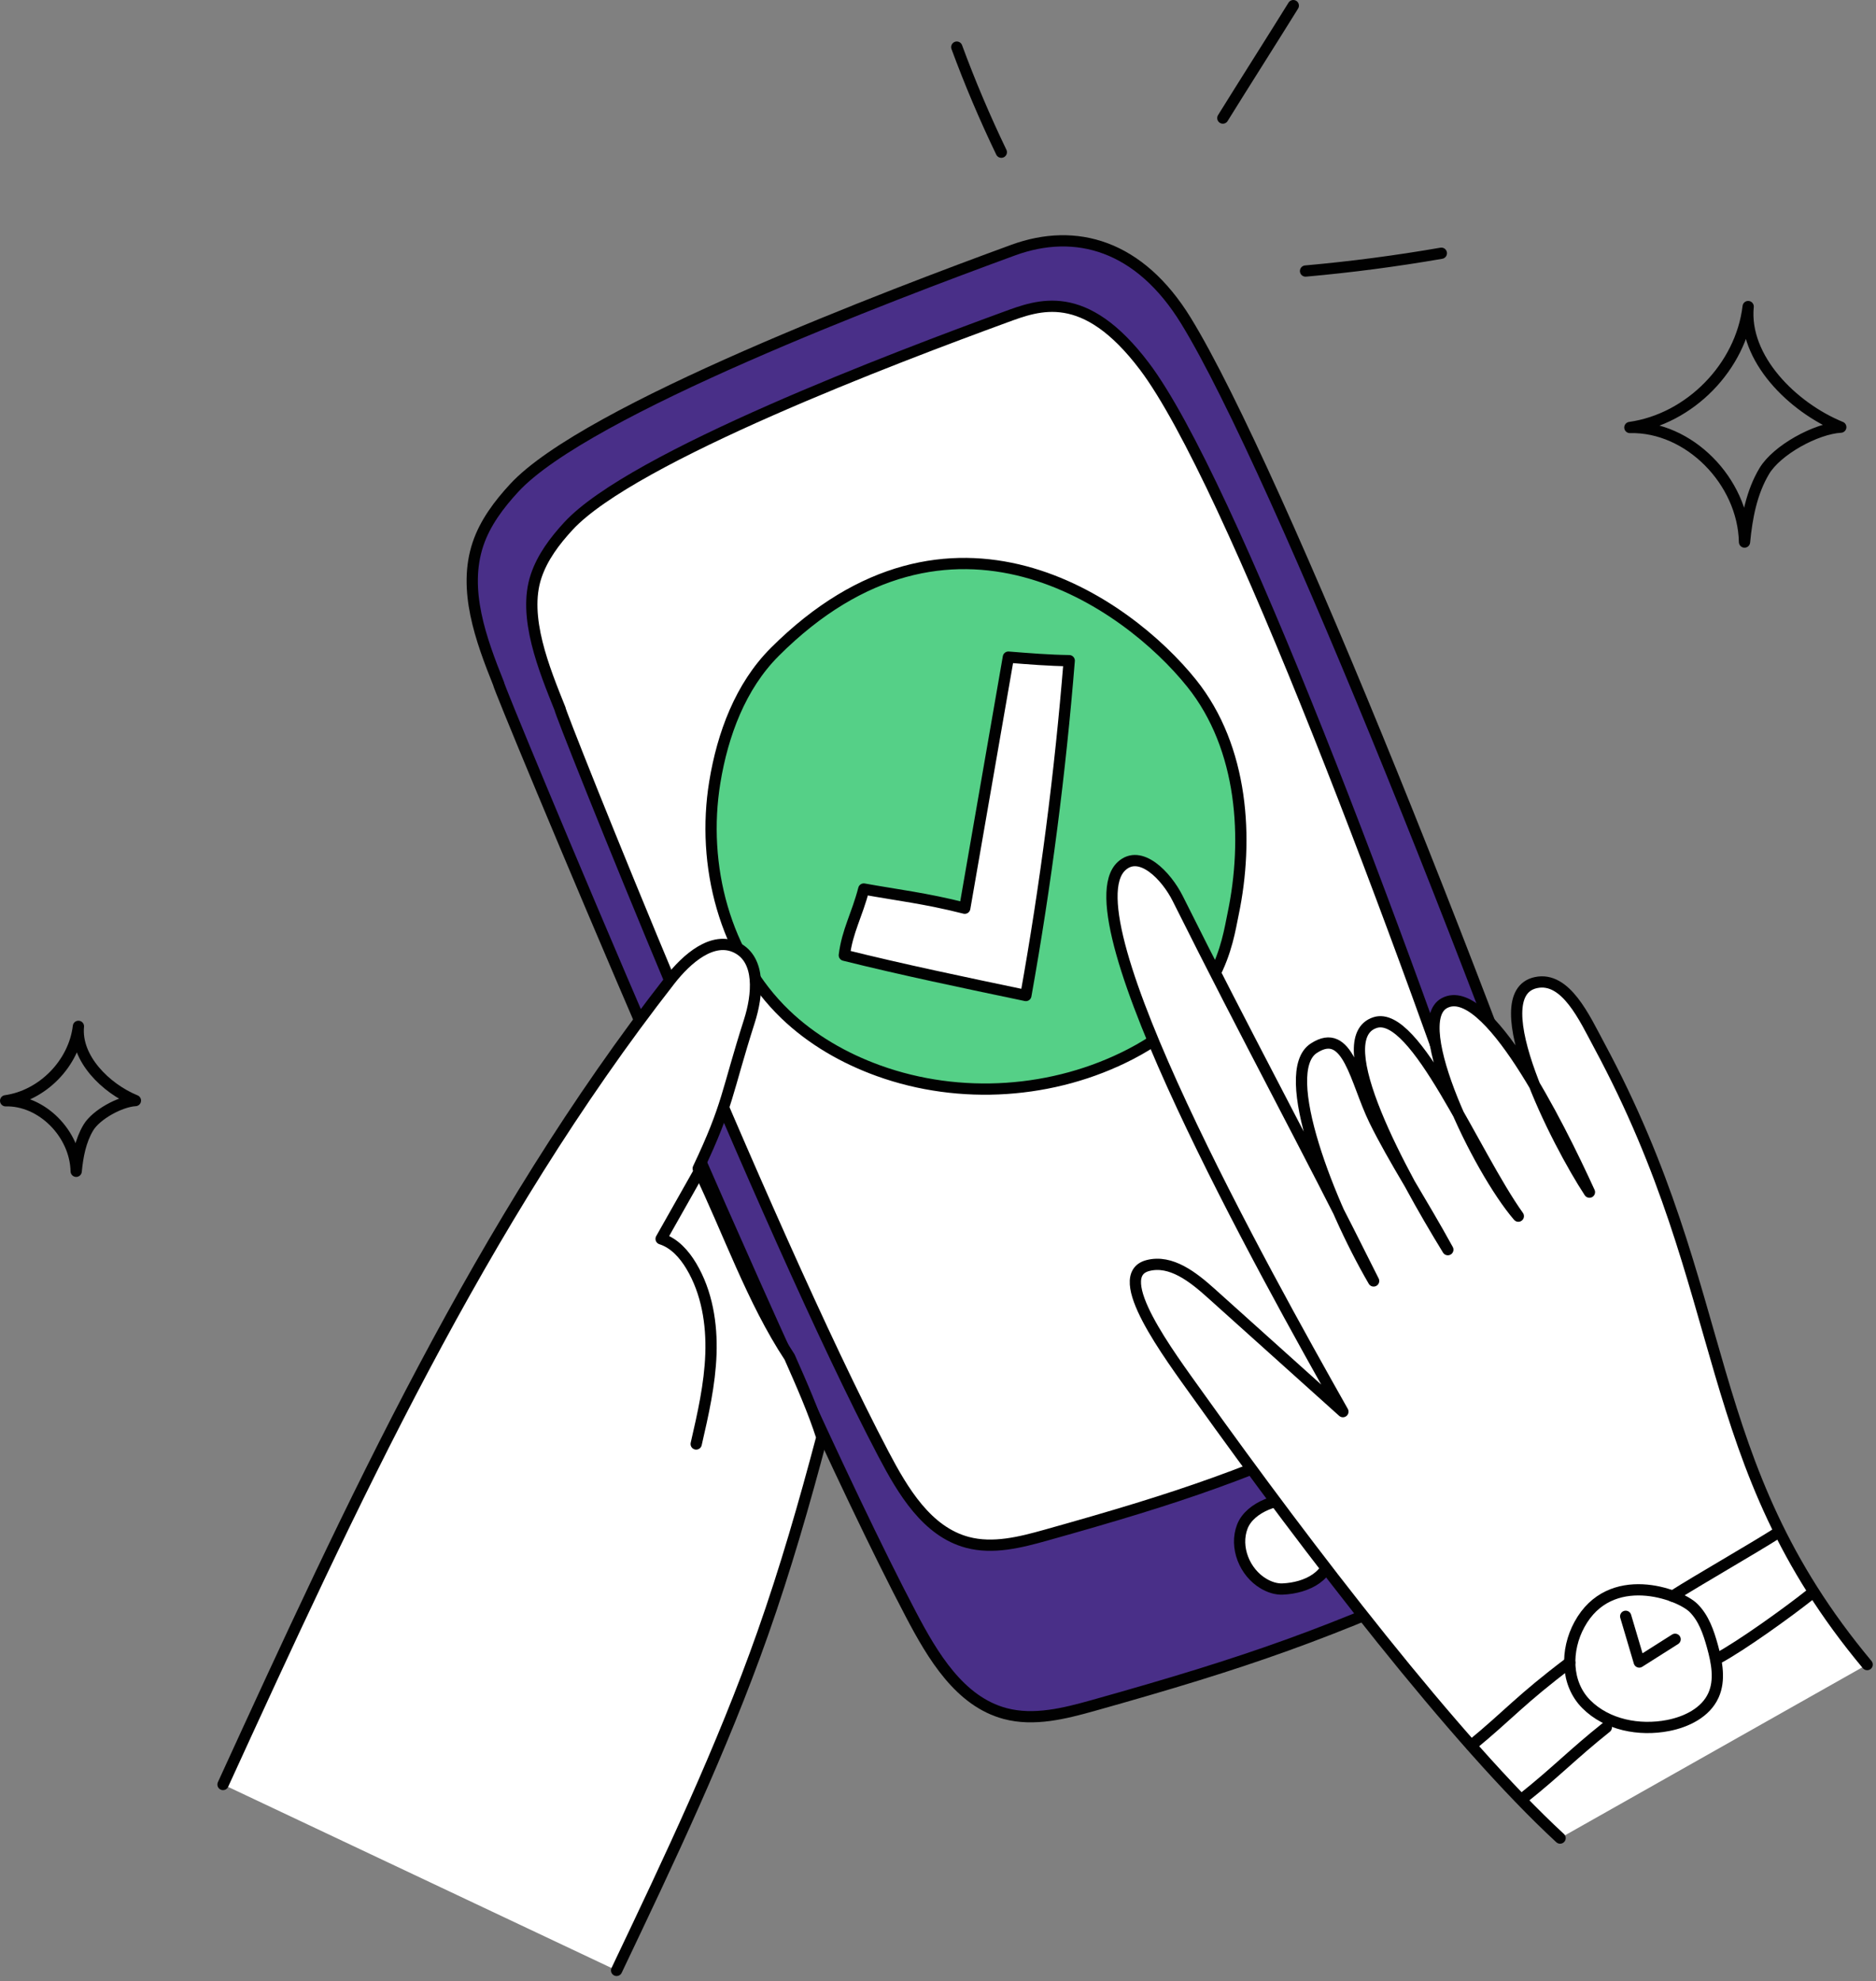
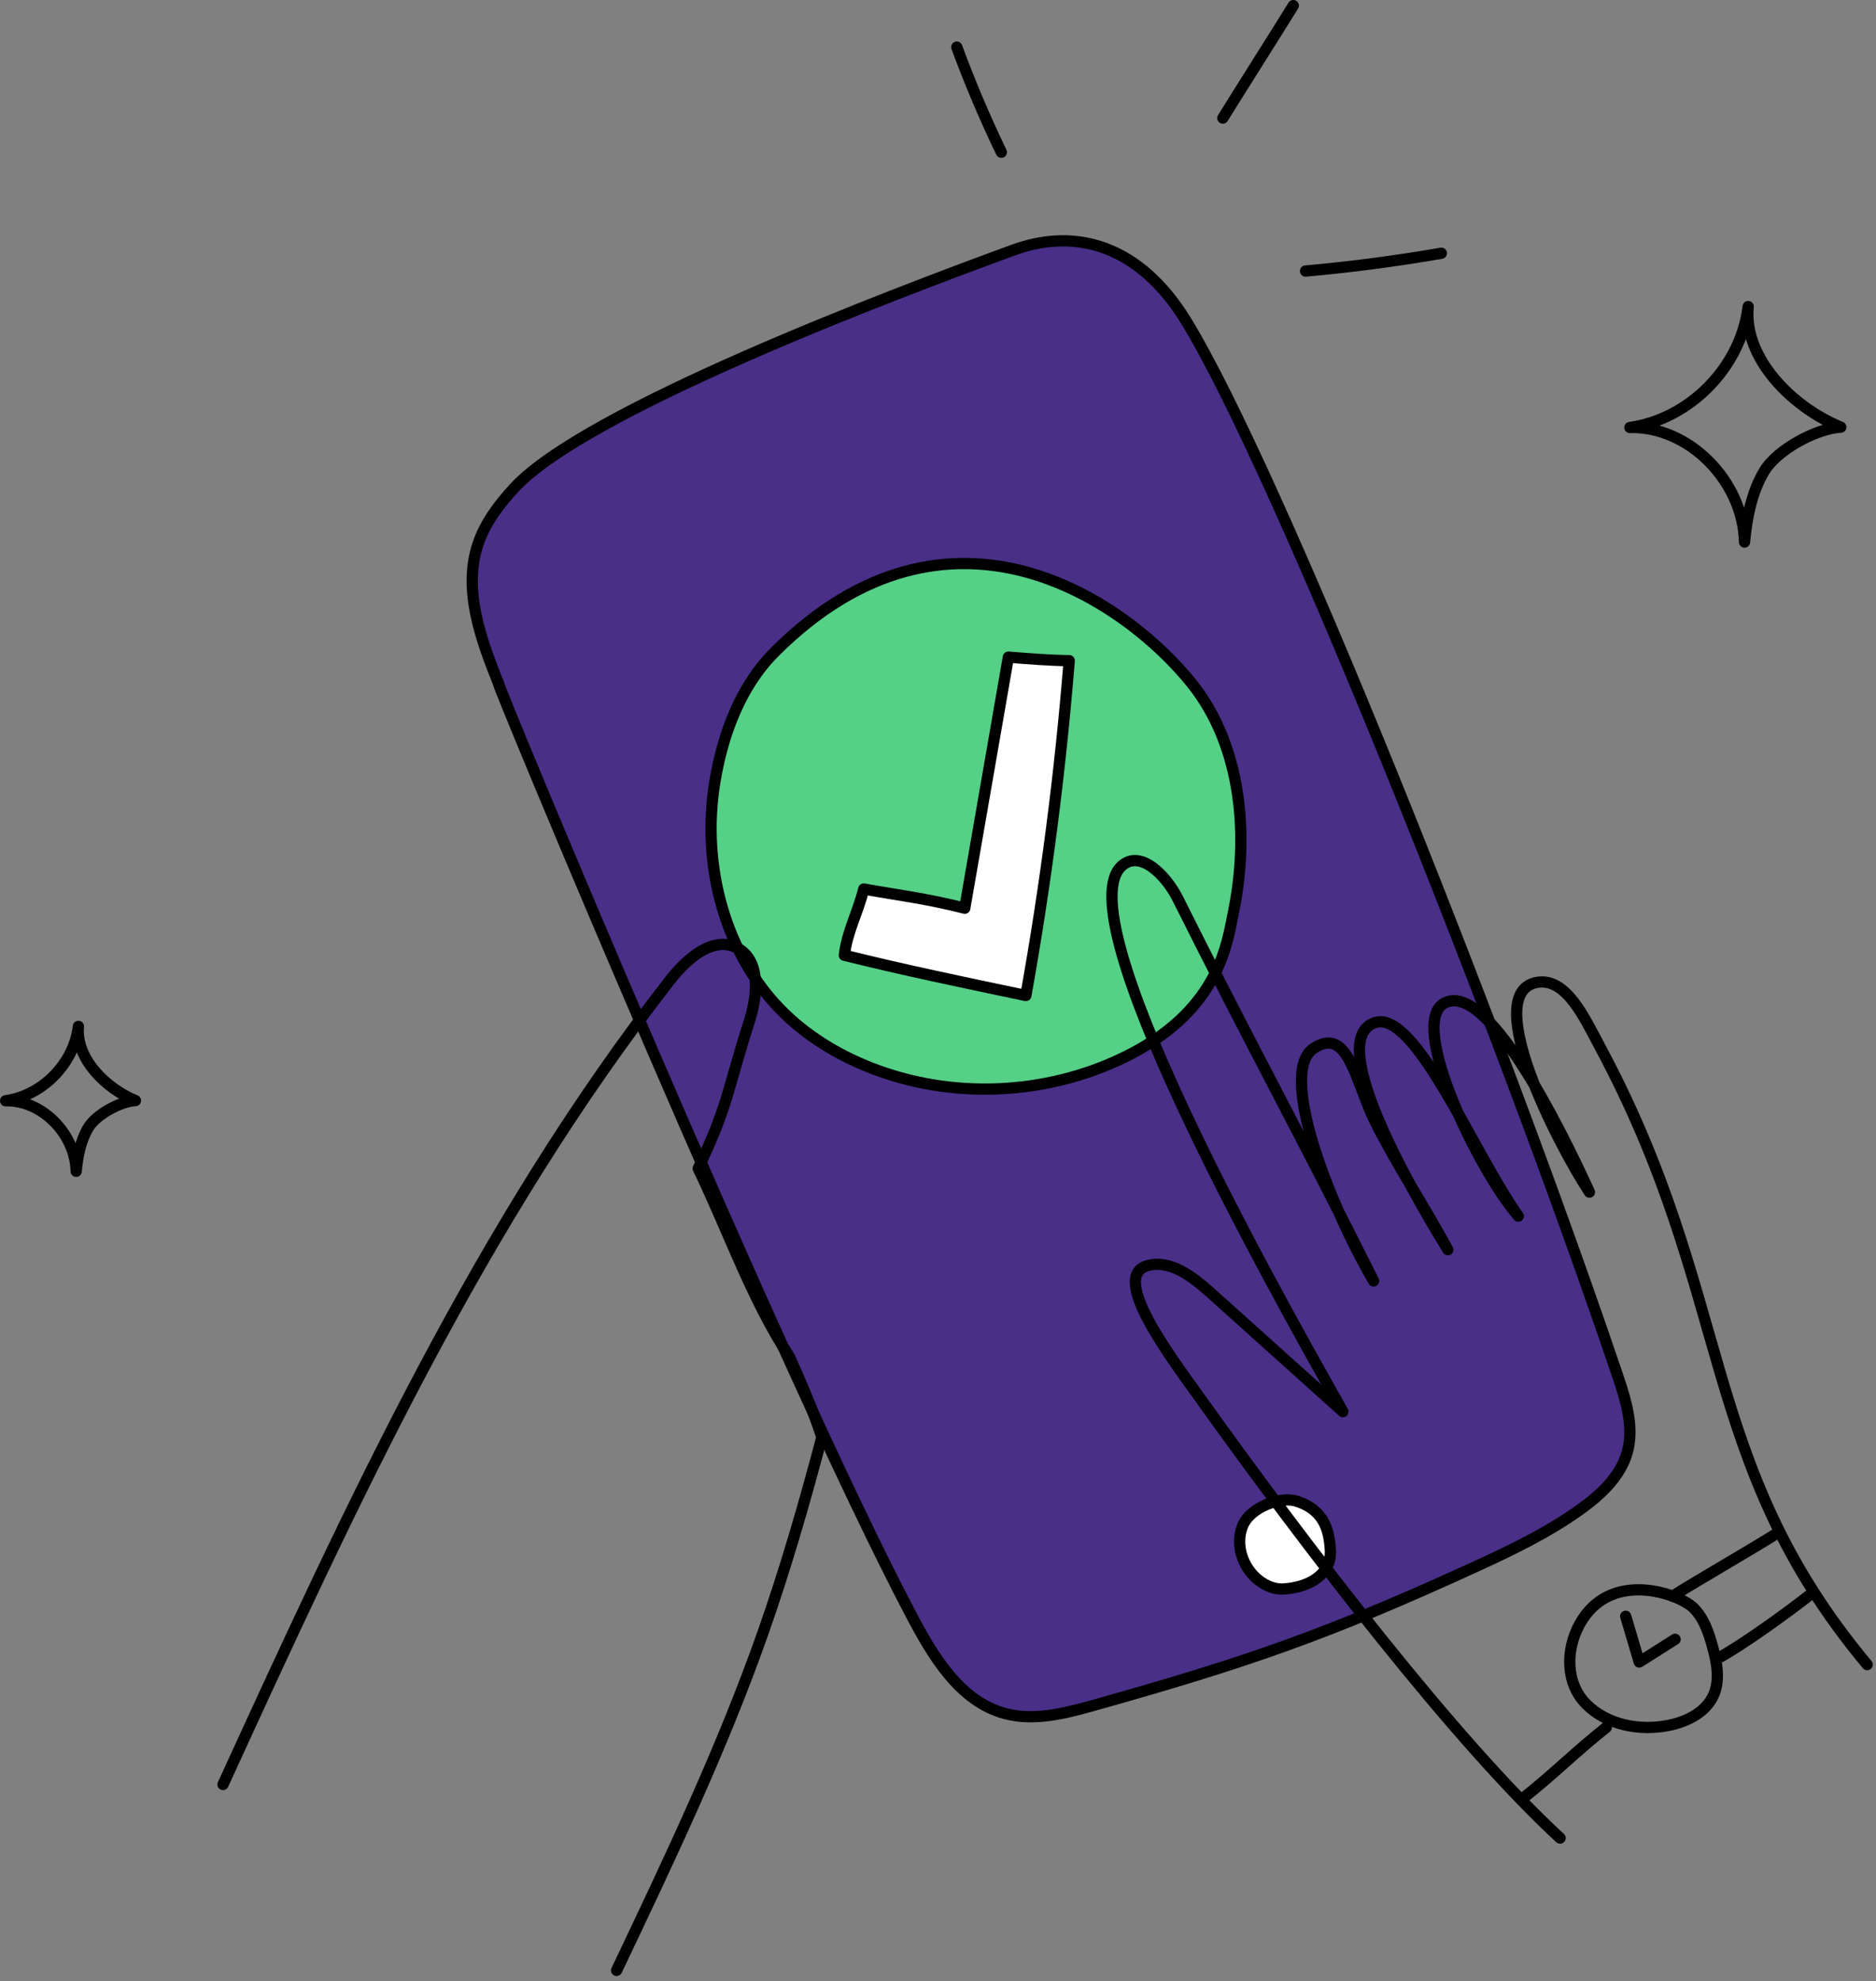
<svg xmlns="http://www.w3.org/2000/svg" width="250" height="264" viewBox="0 0 250 264" fill="none" style="width: 100%; height: 100%;">
  <rect x="0" y="0" width="250" height="264" fill="#808080" stroke="none" />
  <g clip-path="url(#clip0_35_3493)">
-     <path d="M217.203 56.97C225.206 55.841 232.013 48.88 232.964 40.854C232.285 47.765 238.88 54.295 245.307 56.924C242.016 57.11 236.793 59.958 235.105 62.79C233.418 65.622 232.789 68.957 232.479 72.238C232.303 64.103 225.036 56.767 217.202 56.97H217.203Z" stroke="#010101" stroke-width="1.5" stroke-linecap="round" stroke-linejoin="round" />
+     <path d="M217.203 56.97C225.206 55.841 232.013 48.88 232.964 40.854C232.285 47.765 238.88 54.295 245.307 56.924C242.016 57.11 236.793 59.958 235.105 62.79C233.418 65.622 232.789 68.957 232.479 72.238C232.303 64.103 225.036 56.767 217.202 56.97Z" stroke="#010101" stroke-width="1.5" stroke-linecap="round" stroke-linejoin="round" />
    <path d="M0.75 146.696C5.675 146.001 9.865 141.717 10.45 136.778C10.032 141.031 14.091 145.05 18.047 146.668C16.022 146.783 12.807 148.535 11.769 150.278C10.731 152.021 10.344 154.073 10.153 156.093C10.044 151.087 5.571 146.572 0.75 146.696Z" stroke="#010101" stroke-width="1.5" stroke-linecap="round" stroke-linejoin="round" />
    <path d="M127.503 6.279C129.257 11.038 131.239 15.713 133.439 20.283" stroke="#010101" stroke-width="1.5" stroke-linecap="round" stroke-linejoin="round" />
    <path d="M162.958 15.735C165.581 11.501 169.726 4.983 172.348 0.75" stroke="#010101" stroke-width="1.5" stroke-linecap="round" stroke-linejoin="round" />
    <path d="M66.466 91.162C64.077 85.199 61.659 78.608 63.695 72.515C64.643 69.678 66.493 67.229 68.521 65.029C78.102 54.635 119.077 39.166 135.003 33.337C143.372 30.274 151.864 32.685 158.042 42.741C170.216 62.558 199.889 136.981 215.541 183.25C216.668 186.58 217.796 190.162 216.849 193.547C215.95 196.76 213.334 199.188 210.625 201.134C206.302 204.239 201.477 206.565 196.637 208.781C177.054 217.747 166.392 221.481 145.654 227.292C141.833 228.363 137.781 229.381 133.947 228.359C127.894 226.745 124.304 220.688 121.389 215.143C103.62 181.335 65.885 90.452 66.466 91.162Z" fill="#492F88" stroke="#010101" stroke-width="1.5" stroke-linecap="round" stroke-linejoin="round" />
-     <path d="M74.652 94.51C72.523 89.196 69.628 82.213 71.443 76.785C72.288 74.257 73.936 72.075 75.743 70.115C84.28 60.853 119.742 47.474 133.932 42.28C138.427 40.635 144.491 38.218 152.496 48.802C163.929 63.919 186.825 125.118 200.572 165.755C201.576 168.722 202.581 171.913 201.737 174.93C200.936 177.793 198.605 179.956 196.191 181.69C192.339 184.457 188.039 186.529 183.727 188.504C166.278 196.493 157.827 199.416 139.348 204.594C135.943 205.548 132.333 206.456 128.916 205.545C123.522 204.107 120.324 198.71 117.727 193.769C101.895 163.645 74.134 93.877 74.652 94.51Z" fill="white" stroke="#010101" stroke-width="1.5" stroke-linecap="round" stroke-linejoin="round" />
    <path d="M103.233 86.897C98.671 91.459 96.298 97.873 95.256 104.24C93.446 115.299 96.567 127.4 104.645 135.168C108.166 138.554 112.496 141.042 117.092 142.699C127.95 146.614 140.424 145.783 150.672 140.473C162.534 134.327 163.542 125.56 164.328 121.805C166.409 111.852 165.706 99.682 158.816 91.075C150.161 80.264 126.598 63.531 103.232 86.896L103.233 86.897Z" fill="#55D087" stroke="#010101" stroke-width="1.5" stroke-linecap="round" stroke-linejoin="round" />
    <path d="M173.98 36.121C180.042 35.581 186.081 34.789 192.077 33.747" stroke="#010101" stroke-width="1.5" stroke-linecap="round" stroke-linejoin="round" />
    <path d="M142.487 88.045C141.283 103.001 139.354 117.898 136.709 132.667C128.445 130.939 120.182 129.211 112.518 127.301C112.916 124.064 114.201 121.977 115.109 118.476C119.496 119.274 123.378 119.714 128.565 121.034C130.503 109.88 132.441 98.727 134.379 87.573C137.096 87.791 139.814 88.009 142.487 88.045Z" fill="white" stroke="#010101" stroke-width="1.5" stroke-linecap="round" stroke-linejoin="round" />
-     <path d="M29.72 237.813C46.784 200.551 64.077 162.907 89.298 130.603C91.503 127.779 94.99 124.692 98.189 126.305C101.41 127.929 100.967 132.624 99.87 136.06C96.789 145.712 97.095 147.174 93.044 155.721C97.082 164.103 100.252 173.312 105.223 180.847C106.82 184.46 108.416 188.074 109.522 191.545C107.191 200.355 104.665 209.12 101.633 217.714C96.205 233.097 89.18 247.859 82.169 262.587" fill="white" />
    <path d="M29.72 237.813C46.784 200.551 64.077 162.907 89.298 130.603C91.503 127.779 94.99 124.692 98.189 126.305C101.41 127.929 100.967 132.624 99.87 136.06C96.789 145.712 97.095 147.174 93.044 155.721C97.082 164.103 100.252 173.312 105.223 180.847C106.82 184.46 108.416 188.074 109.522 191.545C107.191 200.355 104.665 209.12 101.633 217.714C96.205 233.097 89.18 247.859 82.169 262.587" stroke="#010101" stroke-width="1.5" stroke-linecap="round" stroke-linejoin="round" />
-     <path d="M93.127 156.204C91.452 159.169 89.776 162.134 88.101 165.099C89.868 165.66 91.19 167.15 92.137 168.743C94.209 172.227 94.882 176.401 94.739 180.453C94.596 184.504 93.684 188.484 92.776 192.435" stroke="#010101" stroke-width="1.5" stroke-linecap="round" stroke-linejoin="round" />
    <path d="M172.664 200.02C170.776 199.449 166.599 200.739 165.556 203.441C164.497 206.184 165.852 209.549 168.384 211.042C169.153 211.496 170.034 211.801 170.926 211.763C174.117 211.628 177.547 209.996 177.283 206.46C177.105 204.078 176.567 201.199 172.664 200.02Z" fill="white" stroke="#010101" stroke-width="1.5" stroke-linecap="round" stroke-linejoin="round" />
-     <path d="M207.901 244.954C194.045 232.168 174.495 206.711 159.697 186.01C155.771 180.518 147.844 169.965 152.981 168.651C156.045 167.867 158.976 170.169 161.373 172.323C167.235 177.59 173.096 182.857 178.958 188.124C168.469 169.553 142.078 122.178 149.469 115.414C151.96 113.134 155.419 116.682 156.953 119.757C166.385 138.666 173.619 151.798 183.051 170.707C177.145 160.559 170.229 142.88 175.069 139.702C179.661 136.686 180.61 144.075 183.167 149.294C185.724 154.513 189.485 160.227 192.941 166.539C186.737 156.422 176.825 138.366 183.241 136.278C188.624 134.527 196.403 153.765 202.335 162.072C196.986 155.882 187.528 136.337 192.484 133.681C198.089 130.677 207.567 149.573 211.812 158.872C207.561 152.414 197.363 132.517 204.684 130.947C208.669 130.092 211.165 135.694 213.124 139.335C231.141 172.832 226.203 194.742 248.822 221.832" fill="white" />
    <path d="M207.901 244.954C194.045 232.168 174.495 206.711 159.697 186.01C155.771 180.518 147.844 169.965 152.981 168.651C156.045 167.867 158.976 170.169 161.373 172.323C167.235 177.59 173.096 182.857 178.958 188.124C168.469 169.553 142.078 122.178 149.469 115.414C151.96 113.134 155.419 116.682 156.953 119.757C166.385 138.666 173.619 151.798 183.051 170.707C177.145 160.559 170.229 142.88 175.069 139.702C179.661 136.686 180.61 144.075 183.167 149.294C185.724 154.513 189.485 160.227 192.941 166.539C186.737 156.422 176.825 138.366 183.241 136.278C188.624 134.527 196.403 153.765 202.335 162.072C196.986 155.882 187.528 136.337 192.484 133.681C198.089 130.677 207.567 149.573 211.812 158.872C207.561 152.414 197.363 132.517 204.684 130.947C208.669 130.092 211.165 135.694 213.124 139.335C231.141 172.832 226.203 194.742 248.822 221.832" stroke="#010101" stroke-width="1.5" stroke-linecap="round" stroke-linejoin="round" />
    <path d="M210.483 216.488C208.613 219.915 208.642 224.35 211.399 227.115C214.156 229.88 218.451 230.695 222.284 229.953C224.757 229.474 227.3 228.227 228.338 225.932C229.259 223.893 228.794 221.517 228.195 219.362C227.683 217.518 227.039 215.623 225.677 214.279C223.766 212.394 214.552 209.032 210.483 216.488Z" stroke="#010101" stroke-width="1.5" stroke-linecap="round" stroke-linejoin="round" />
    <path d="M222.899 212.718C226.261 210.569 233.635 206.363 236.996 204.214" stroke="#010101" stroke-width="1.5" stroke-linecap="round" stroke-linejoin="round" />
    <path d="M228.858 221.04C232.049 219.341 238.384 214.77 241.213 212.518" stroke="#010101" stroke-width="1.5" stroke-linecap="round" stroke-linejoin="round" />
-     <path d="M196.071 232.615C201.144 228.441 202.564 226.543 209.188 221.55" stroke="#010101" stroke-width="1.5" stroke-linecap="round" stroke-linejoin="round" />
    <path d="M202.974 239.64C207.533 236.001 209.502 233.842 214.061 230.202" stroke="#010101" stroke-width="1.5" stroke-linecap="round" stroke-linejoin="round" />
    <path d="M216.644 215.399L218.449 221.491C220.042 220.481 221.635 219.471 223.228 218.461" stroke="#010101" stroke-width="1.5" stroke-linecap="round" stroke-linejoin="round" />
  </g>
  <defs>
    <clipPath id="clip0_35_3493">
      <rect width="249.572" height="263.337" fill="white" />
    </clipPath>
  </defs>
</svg>